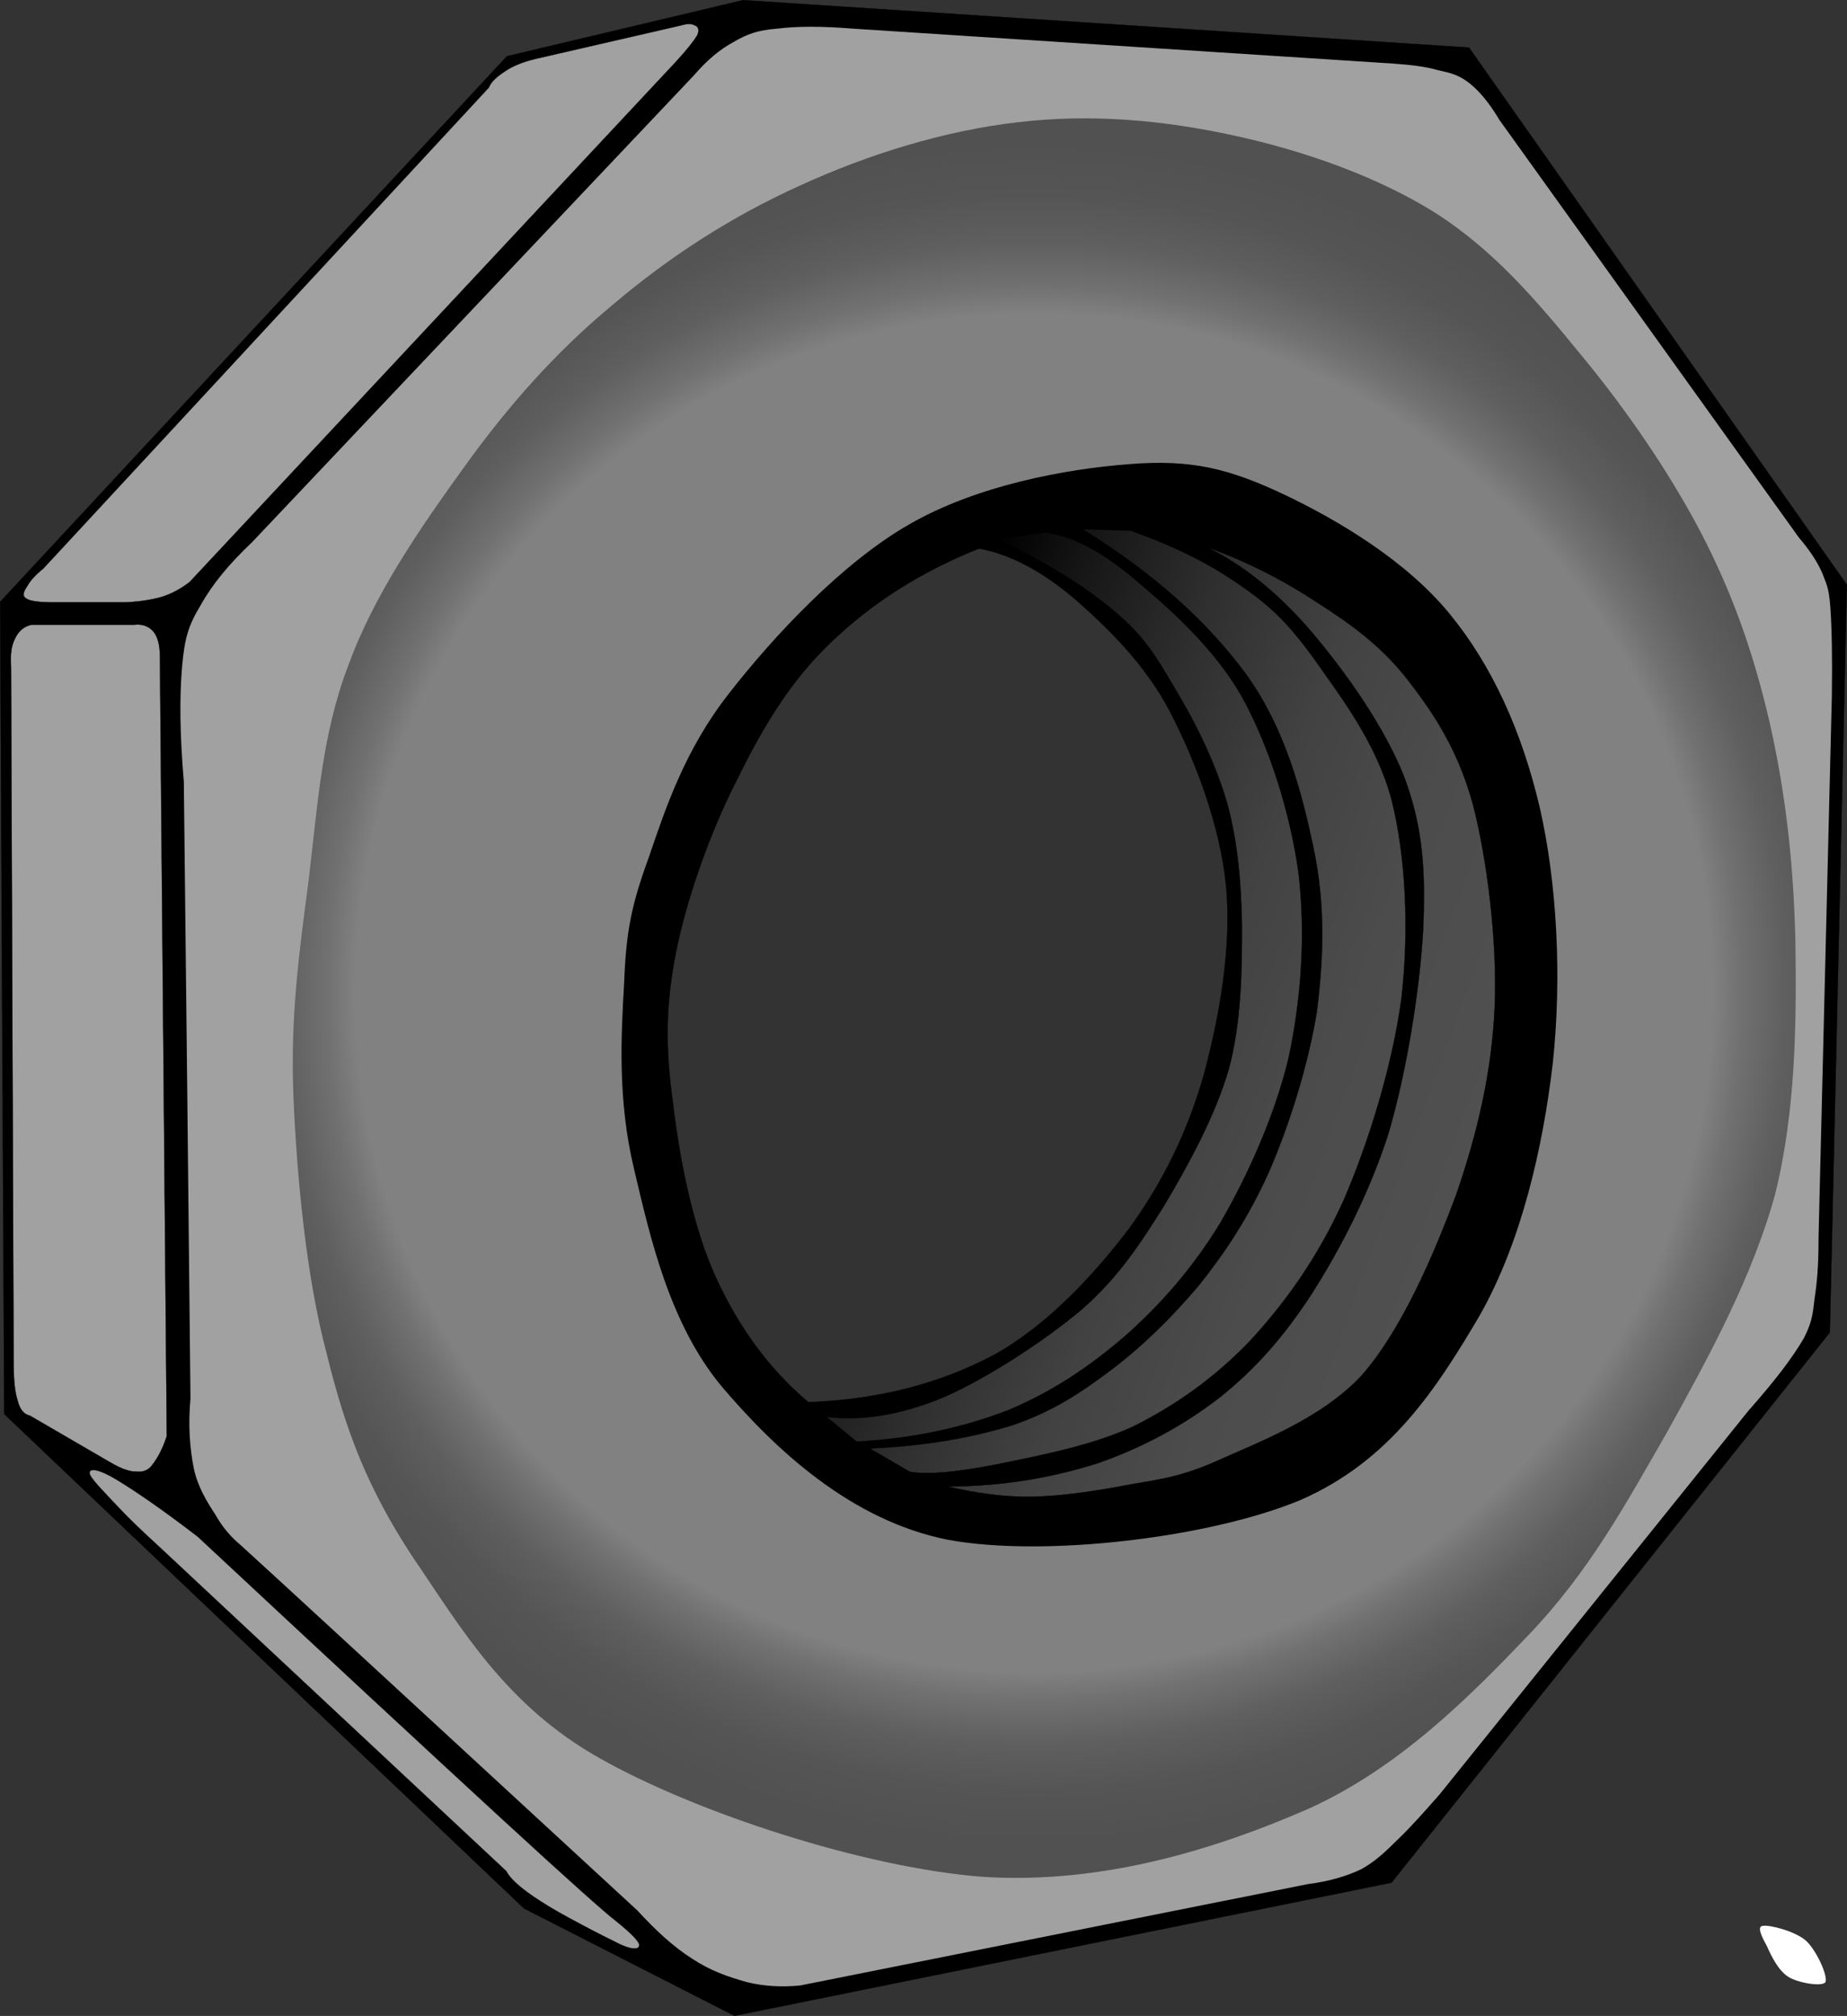
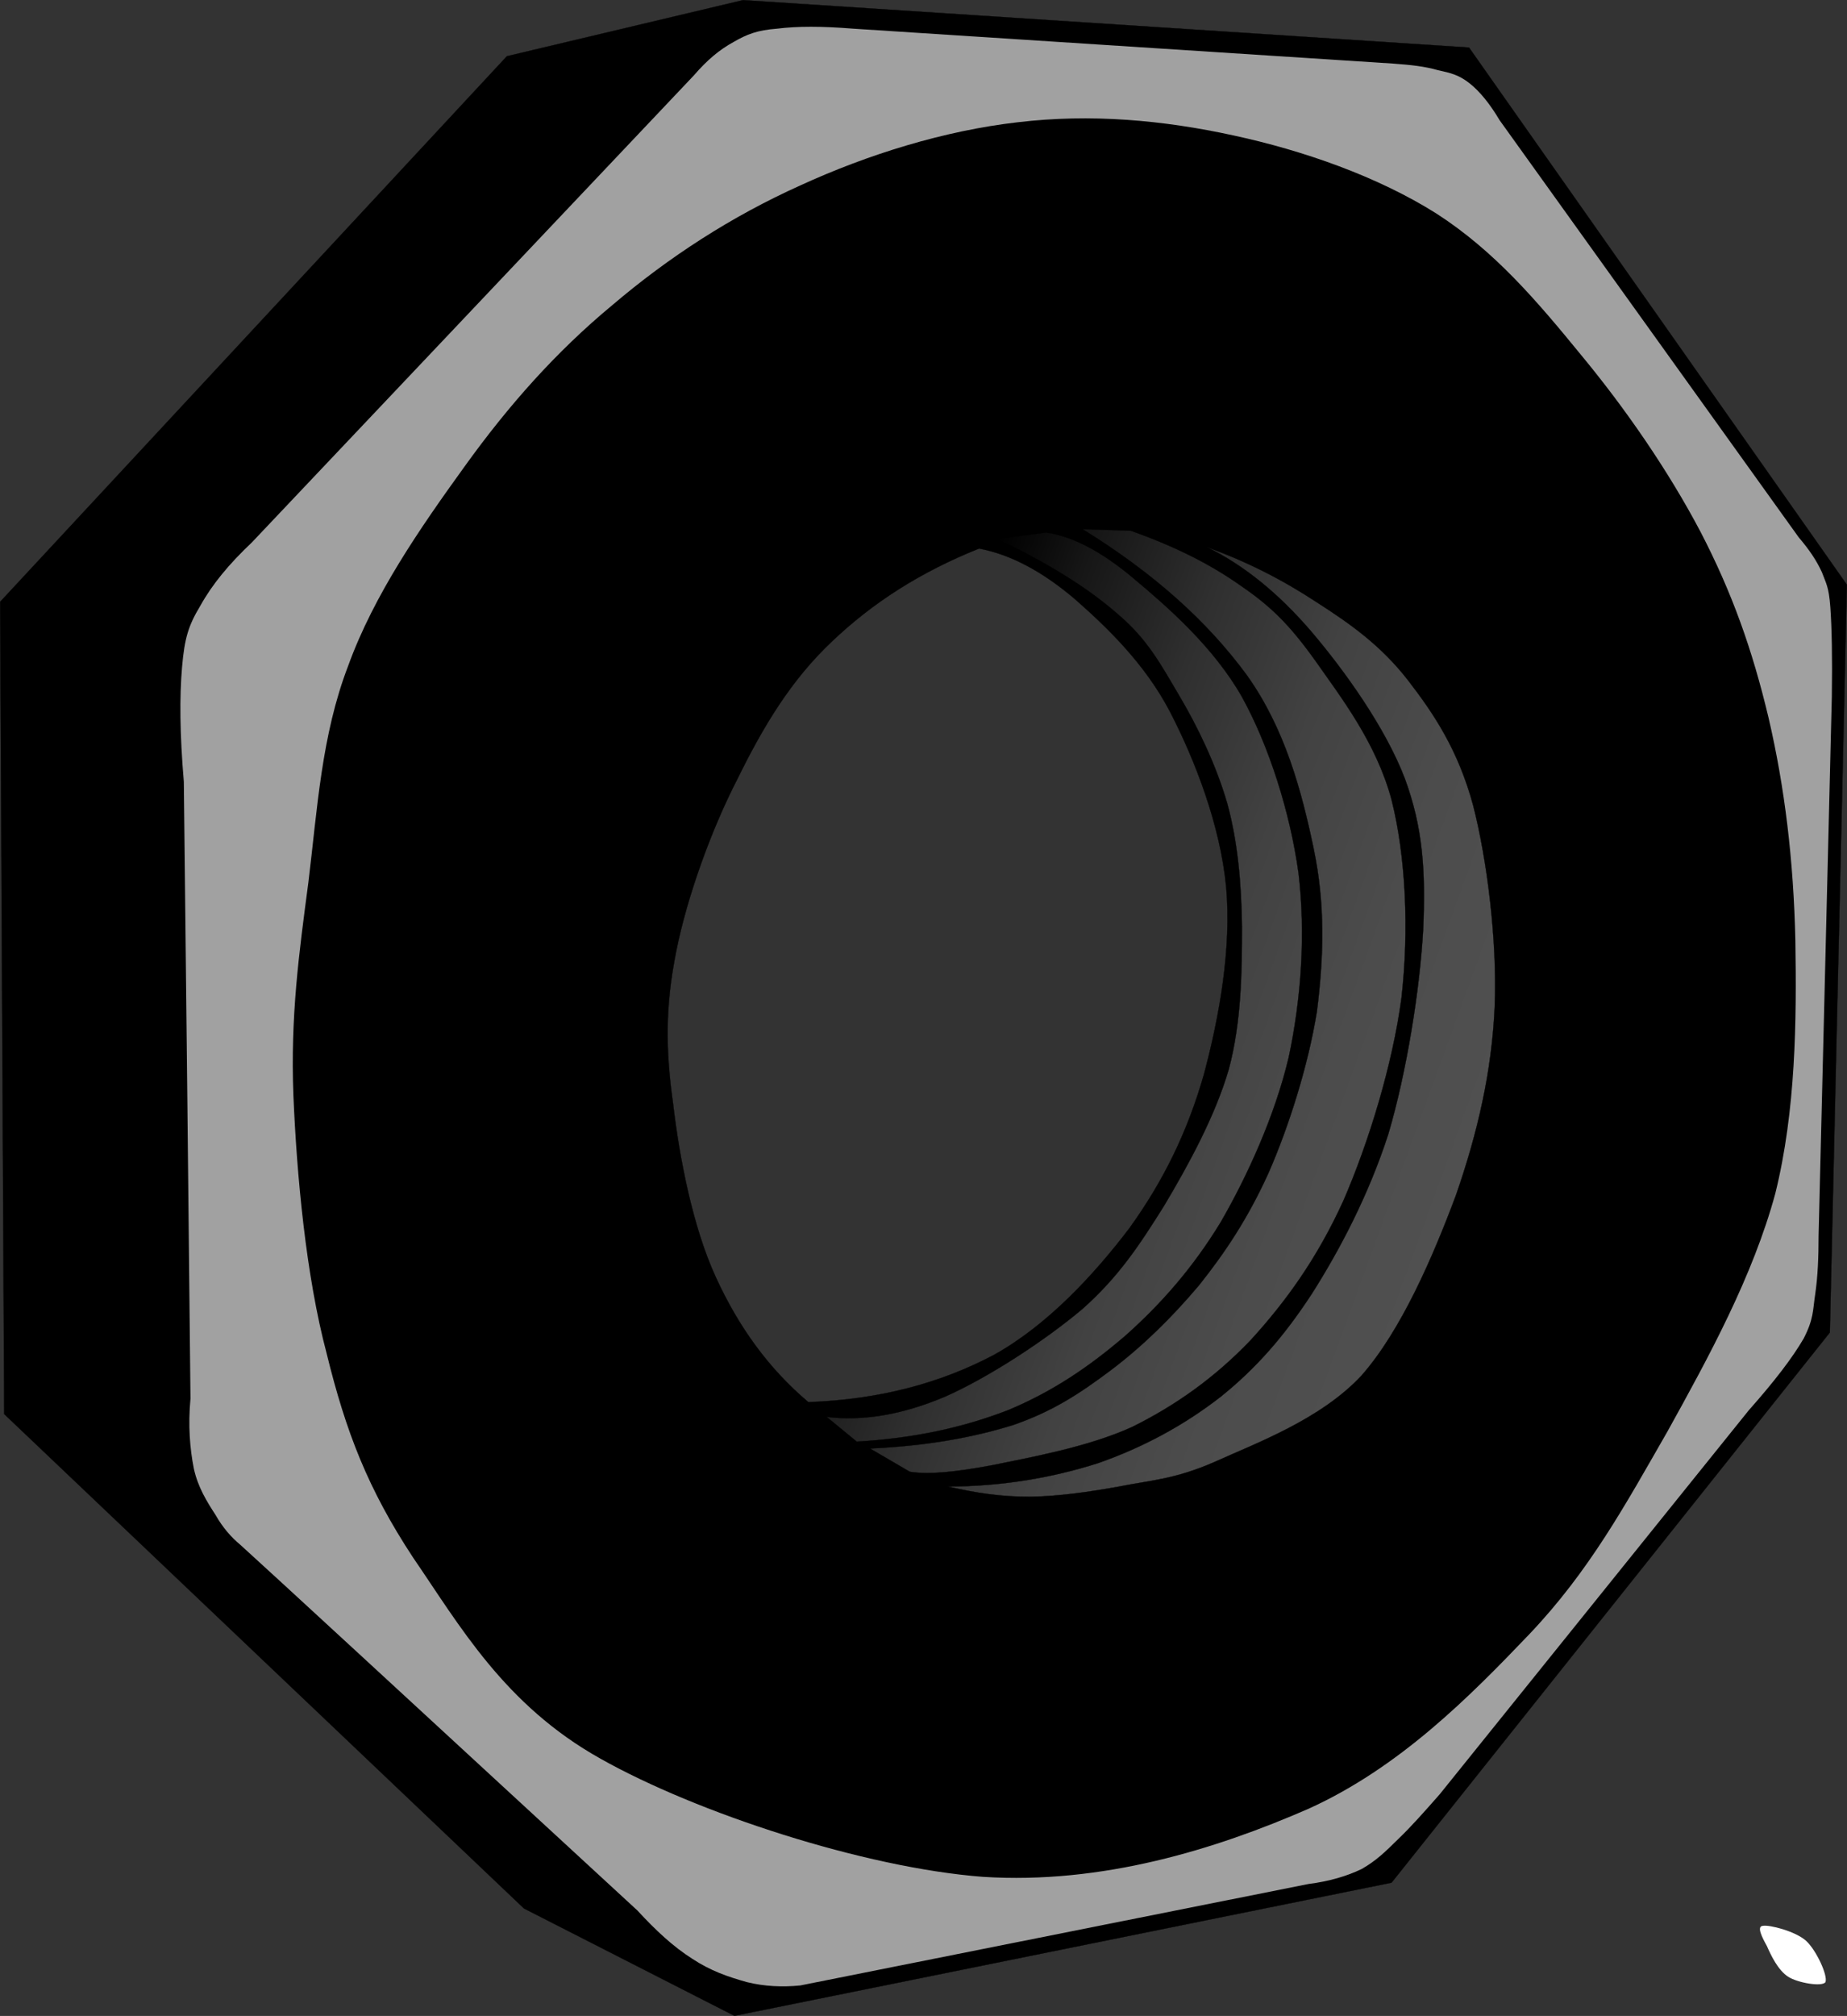
<svg xmlns="http://www.w3.org/2000/svg" version="1.0" viewBox="0 0 260.964 284.653">
  <rect x="0" y="0" width="260.964" height="284.653" fill="#333333" stroke="none" />
  <path d="M.018 84.978l71.604-77.04L104.99.018l102.57 6.696 53.39 75.852-2.41 105.58-61.93 77.69-92.84 18.8-29.736-15.16-73.44-69.81-.576-114.69v-.002zm138.31-7.524c-8.28 3.312-15.01 7.632-20.77 13.104-5.76 5.436-9.65 11.882-13.32 19.332-3.75 7.27-7.166 16.74-8.714 24.52-1.512 7.63-1.512 13.64-.432 21.38.9 7.67 2.772 17.43 6.046 24.55 3.24 7.06 7.45 12.89 13.07 17.64 9.97-.36 18.58-2.63 26.21-6.66 7.52-4.17 14.08-11.23 19.12-17.85 4.89-6.77 8.27-13.72 10.58-21.82 2.19-8.21 3.89-17.78 3.13-26.39-.83-8.71-4.39-17.92-7.92-24.73-3.6-6.91-9.07-12.094-13.5-15.982-4.54-3.854-9.04-6.266-13.5-7.094z" fill-rule="evenodd" />
  <path d="M.018 84.978l71.604-77.04L104.99.018l102.57 6.696 53.39 75.852-2.41 105.58-61.93 77.69-92.84 18.8-29.736-15.16-73.44-69.81-.576-114.69v-.002zm138.31-7.524c-8.28 3.312-15.01 7.632-20.77 13.104-5.76 5.436-9.65 11.882-13.32 19.332-3.75 7.27-7.166 16.74-8.714 24.52-1.512 7.63-1.512 13.64-.432 21.38.9 7.67 2.772 17.43 6.046 24.55 3.24 7.06 7.45 12.89 13.07 17.64 9.97-.36 18.58-2.63 26.21-6.66 7.52-4.17 14.08-11.23 19.12-17.85 4.89-6.77 8.27-13.72 10.58-21.82 2.19-8.21 3.89-17.78 3.13-26.39-.83-8.71-4.39-17.92-7.92-24.73-3.6-6.91-9.07-12.094-13.5-15.982-4.54-3.854-9.04-6.266-13.5-7.094z" stroke="#000" stroke-width=".036" stroke-miterlimit="10" fill="none" />
-   <path d="M6.138 80.262l62.928-67.896c.36-.9 1.26-1.62 2.304-2.304 1.044-.72 2.448-1.296 4.212-1.728l20.664-4.752c.828-.252 1.512-.252 1.908 0 .396.108.72.504.396 1.332-.504.864-1.476 2.088-3.06 3.816L26.802 82.17c-1.152.9-2.484 1.656-3.996 2.124-1.548.432-3.276.684-5.184.756H7.11c-1.764-.036-2.916-.18-3.456-.576-.612-.396-.216-1.116.216-1.728.396-.756 1.152-1.584 2.268-2.484zM4.446 88.218h14.508c1.152-.144 2.052.216 2.7.936.576.684.936 1.836.936 3.456l.972 110.16c-.684 2.16-1.548 3.49-2.304 4.39-.9.83-1.692.65-2.664.58-1.116-.22-2.124-.72-3.456-1.51L4.23 199.89c-.828-.18-1.404-.83-1.728-2.09-.432-1.33-.576-3.13-.576-5.54l-.36-98.138c-.108-1.8.036-2.952.576-3.996.468-.972 1.188-1.656 2.304-1.908zM27.954 216.99c18.684 17.42 32.724 30.42 42.66 39.56 9.828 9.04 15.192 13.79 16.236 14.55 2.16 1.73 3.312 2.88 3.456 3.45.072.51-.396 1.01-2.664 0-2.376-1.15-8.64-4.35-11.304-6.12-2.736-1.76-4.284-3.17-4.788-4.21l-49.14-45.9c-2.196-2.01-4.104-3.81-5.724-5.54-1.728-1.87-3.996-4.07-4.032-4.79-.036-.68 1.188-.65 3.816.94 2.556 1.55 6.336 4.1 11.484 8.06z" fill-rule="evenodd" stroke="#000" stroke-width=".036" stroke-miterlimit="10" fill="#a1a1a1" />
  <radialGradient id="a" gradientUnits="userSpaceOnUse" cy="140.21" cx="146.07" r="120.13">
    <stop offset=".798" stop-color="#818181" />
    <stop offset=".831" stop-color="#717171" />
    <stop offset=".883" stop-color="#5f5f5f" />
    <stop offset=".938" stop-color="#555" />
    <stop offset="1" stop-color="#515151" />
  </radialGradient>
-   <path d="M99.666 260.55c-10.476-4.25-19.764-8.82-28.152-15.95-8.532-7.12-15.732-12.63-21.6-26.53-5.904-14.15-11.16-42.15-13.14-56.81-2.052-14.58-.288-17.89 1.404-30.06 1.728-12.45 5.076-32.146 8.676-42.946 3.384-10.692 8.1-15.084 12.204-20.664 4.032-5.652 6.66-6.84 12.204-12.888 5.436-6.12 8.64-16.308 20.448-23.364 11.77-7.164 34.7-16.092 49.75-19.008 14.94-2.88 28.26-.756 39.42 1.656 10.94 2.304 19.19 6.696 26.53 12.204 7.38 5.4 10.77 11.376 17.39 20.16 6.45 8.712 16.2 19.512 21.35 31.716 5.08 12.096 7.52 28.154 9.15 40.534 1.51 12.24 1.08 22.75.25 33.09-.98 10.26-2.77 20.05-5.4 28.4-2.77 8.32-4.14 11.7-10.33 21.13-6.34 9.36-17.5 24.84-26.54 34.63-9.03 9.69-13.64 17.54-27 23.26-13.53 5.58-38.52 10.01-53.02 10.37-14.62.18-23.23-4.79-33.594-8.93zM88.182 138.8c.288-7.42 1.044-11.05 3.528-17.86 2.376-6.98 5.112-15.15 11.27-23.002 6.23-7.992 15.95-18.468 25.56-23.94 9.54-5.472 22-7.776 31-8.46 8.81-.72 14.14.648 21.81 4.248 7.6 3.6 17.32 9.36 23.47 16.884 6.05 7.38 10.19 16.6 12.71 27.25 2.45 10.62 3.17 24.01 1.87 36.15-1.4 11.98-4.43 25.27-10.33 35.67-6.15 10.44-12.71 20.56-25.34 26.07-12.68 5.29-36.08 8.13-49.79 5.61-13.79-2.74-24.48-12.85-31.93-21.6-7.456-8.93-10.156-21.17-12.424-30.74-2.34-9.76-1.836-18.79-1.404-26.28z" fill-rule="evenodd" fill="url(#a)" />
  <linearGradient id="b" y2="163.72" gradientUnits="userSpaceOnUse" x2="207.55" y1="132.08" x1="120.63">
    <stop offset="0" />
    <stop offset=".136" stop-color="#161616" />
    <stop offset=".335" stop-color="#2f2f2f" />
    <stop offset=".541" stop-color="#424242" />
    <stop offset=".757" stop-color="#4c4c4c" />
    <stop offset="1" stop-color="#505050" />
  </linearGradient>
  <path d="M140.99 76.122c2.27-.324 4.54-.648 6.81-.936 3.71.54 7.81 2.628 12.45 6.552 4.68 3.924 11.2 9.576 15.23 16.668 3.82 6.914 6.81 16.304 7.99 24.874 1.01 8.57.4 17.68-1.4 26.07-1.94 8.17-5.8 16.66-9.61 23.25-3.96 6.48-8.42 11.52-13.39 15.95-5.15 4.43-10.34 7.95-16.67 10.58-6.48 2.49-13.32 3.96-21.35 4.43l-4.25-3.49c5.11.61 10.62-.29 16.67-2.84 6.08-2.67 14.15-7.92 19.48-12.42 5.11-4.54 8.02-8.97 11.52-14.55 3.45-5.79 7.2-12.63 9.14-19.26 1.8-6.69 1.87-13.93 1.87-20.19-.1-6.3-.61-11.96-2.08-17.36-1.59-5.47-4.18-10.83-6.81-15.26-2.66-4.5-4.46-7.92-8.71-11.52-4.29-3.744-9.87-7.164-16.89-10.548zm11.96-1.404c10.15 6.264 17.71 13.104 23.25 20.664 5.37 7.558 7.71 16.348 9.4 24.408 1.66 7.92 1.44 15.26.47 23-1.23 7.64-3.96 16.24-6.81 22.76-2.88 6.37-6.12 11.26-9.86 15.94-3.89 4.61-7.99 8.61-12.46 11.99-4.42 3.31-8.2 5.8-13.82 7.74-5.8 1.8-12.35 2.95-20.2 3.31l5.62 3.28c2.59.43 6.41.07 11.74-.94 5.25-1.08 13.5-2.55 19.72-5.4 6.09-3.02 11.6-6.91 16.67-12.2 5.01-5.47 9.43-11.59 13.14-19.73 3.57-8.21 6.95-19.19 8.21-28.66 1.08-9.61.61-19.94-1.4-27.93-2.16-8.1-7.24-14.618-10.8-19.694-3.64-5.076-6.23-7.632-10.55-10.584-4.43-3.132-9.51-5.616-15.52-7.74l-6.8-.214zm17.6 2.556c5.18 2.52 10.12 6.516 14.8 11.988 4.68 5.508 10.4 13.498 13.14 20.668 2.55 6.94 2.95 12.96 2.59 21.34-.47 8.46-2.34 20.16-4.93 28.88-2.77 8.56-6.84 16.31-10.8 22.53-4 6.12-7.92 10.55-12.89 14.55-5.19 4.03-10.98 7.16-17.39 9.39-6.48 2.05-13.39 3.24-21.13 3.28 3.85.9 7.63 1.47 11.73 1.44 3.96-.08 8.07-.65 12.46-1.44 4.28-.87 7.85-.98 13.61-3.53 5.72-2.59 14.86-5.94 20.62-12.13 5.62-6.37 10.12-16.82 13.36-25.49 3.06-8.82 5.08-17.5 5.47-26.71.36-9.26-1.08-20.7-3.06-28.37-2.12-7.78-5.51-12.85-9.18-17.605-3.81-4.896-8.06-7.92-12.89-11.016-4.82-3.167-9.86-5.759-15.51-7.775z" fill-rule="evenodd" stroke="#000" stroke-width=".036" stroke-miterlimit="10" fill="url(#b)" />
  <path d="M25.974 110.39c-.576-6.76-.612-12.02-.252-16.196.36-4.14.9-5.868 2.592-8.676 1.656-2.988 4.032-5.868 7.272-8.928l62.46-65.952c1.836-2.124 3.564-3.6 5.614-4.716 1.87-1.08 3.31-1.656 6.12-1.872 2.88-.36 6.3-.36 10.8 0l76.29 4.932c2.48.18 4.46.396 6.33.936 1.8.396 2.92.648 4.47 1.872 1.44 1.152 2.84 2.88 4.21 5.184l42.26 58.896c1.44 1.692 2.49 3.204 3.28 4.932.58 1.584.97 1.98 1.19 4.932.21 2.952.29 7.128.21 12.672l-1.87 76.064c0 3.03-.11 5.76-.47 8.21-.36 2.38-.21 3.56-1.65 6.34-1.62 2.77-4.11 6.01-7.74 10.11l-43.67 54.22c-2.12 2.41-4.03 4.57-5.87 6.33-1.83 1.81-3.13 3.07-5.15 4.22-2.08 1.01-4.64 1.76-7.52 2.12l-71.82 14.33c-2.48.25-5.04.14-7.52-.47-2.67-.75-5.12-1.58-7.743-3.31-2.664-1.69-5.112-3.96-7.74-6.81-16.776-15.44-29.484-27.18-38.952-35.89-9.396-8.67-15.012-13.79-17.136-15.73-1.26-1.04-2.484-2.41-3.528-4.25-1.188-1.83-2.484-3.89-3.06-6.55-.54-2.77-.828-6.01-.468-9.86-.291-29.02-.615-58.03-.939-87.09zm20.196 80.79c-2.952-11.05-4.248-25.35-4.716-36.51-.432-11.16.792-20.05 2.124-30.13 1.26-10.29 1.836-20.7 5.616-30.525C52.83 83.97 59.382 74.538 65.646 65.862c6.192-8.604 12.924-16.2 20.88-22.788 7.956-6.768 16.844-12.528 26.534-16.884 9.57-4.392 20.37-7.74 30.74-8.928 10.26-1.224 20.49-.324 30.53 1.872 9.83 2.124 20.34 5.796 28.62 11.016 8.21 5.292 14.15 12.276 20.45 19.98 6.26 7.56 12.31 16.308 16.88 24.984 4.43 8.532 7.31 16.596 9.61 26.276 2.27 9.76 3.53 20.06 3.78 31.47.18 11.27.07 23.94-2.84 35.68-3.17 11.66-9.36 23-15.23 33.58-5.94 10.34-11.02 19.69-19.51 28.62-8.5 8.9-18.4 18.86-31.21 24.66-13.14 5.73-29.13 10.69-46.01 9.61-16.85-1.29-40.502-9.07-54.002-16.67-13.608-7.59-19.944-18.86-26.496-28.4-6.406-9.72-9.502-17.78-12.202-28.76z" fill-rule="evenodd" fill="#a1a1a1" />
  <path d="M249.64 274.77c.54 1.23 1.55 3.42 3.03 4.36 1.36.86 4.78 1.44 5.25.75.36-.94-1.29-4.5-2.73-5.83-1.52-1.37-5.22-2.3-6.12-2.12-.9.07-.11 1.62.57 2.84z" fill-rule="evenodd" fill="#fff" />
</svg>